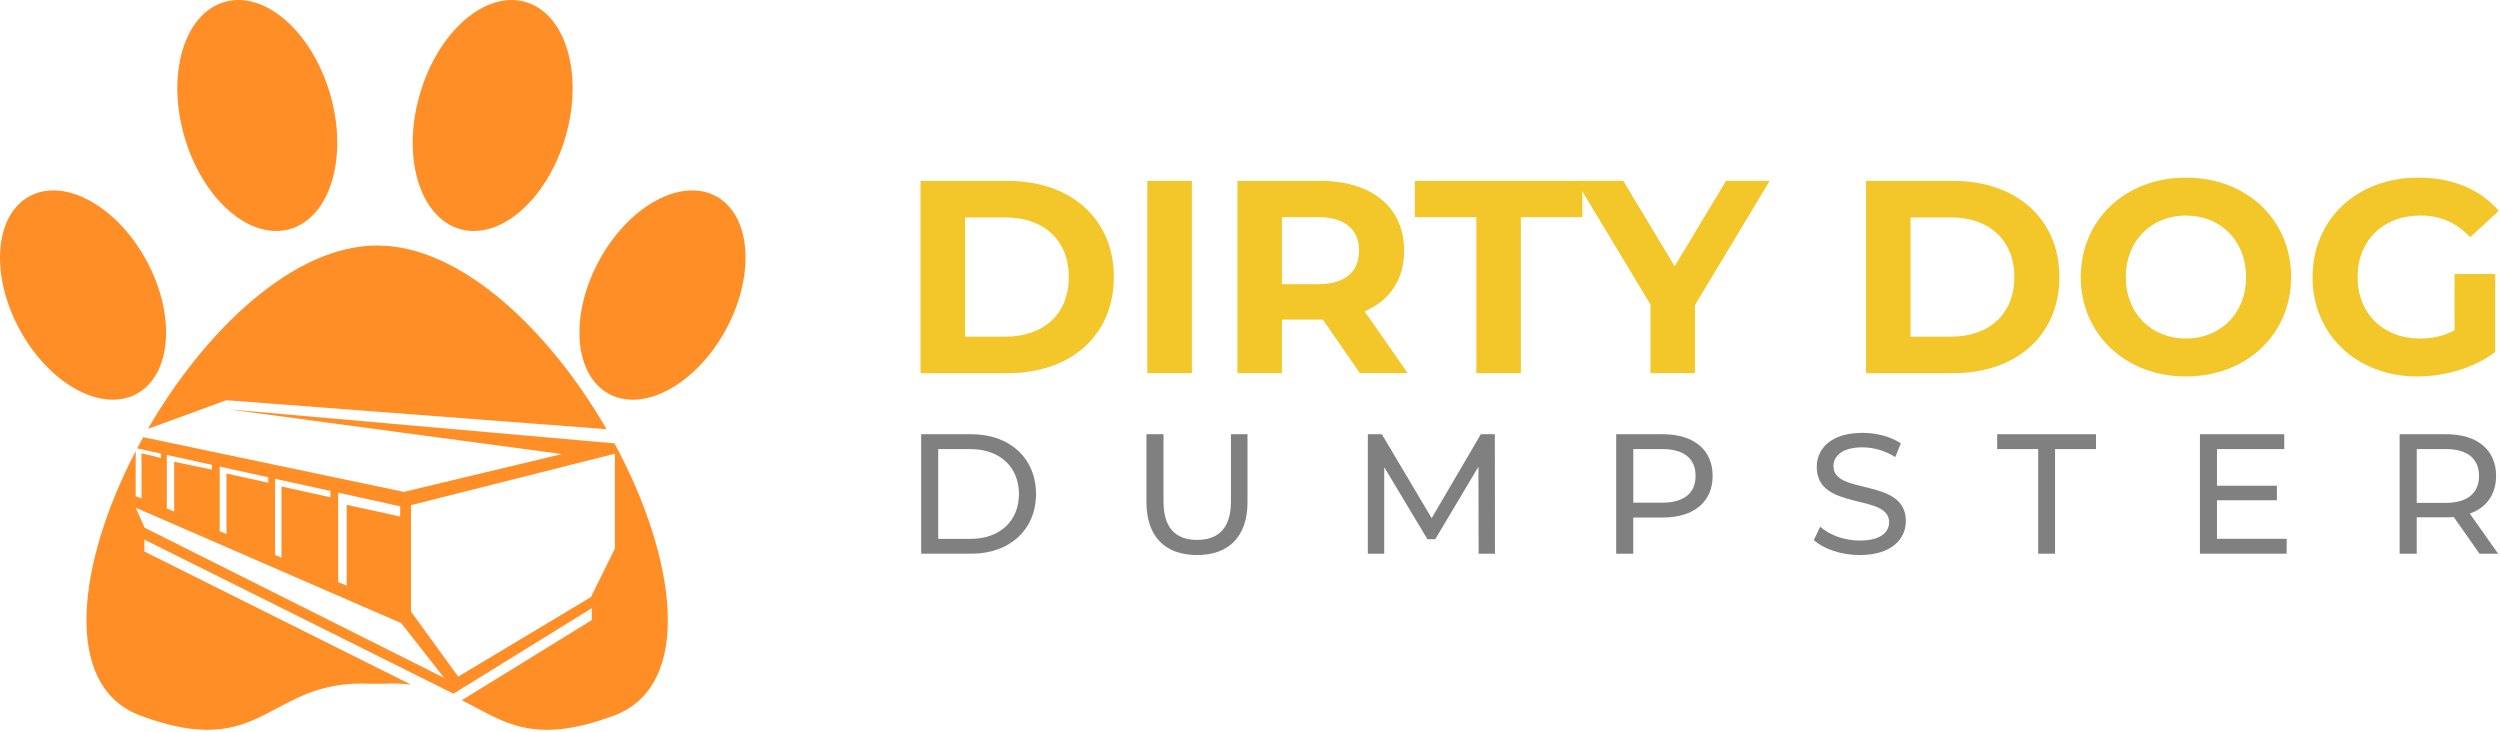
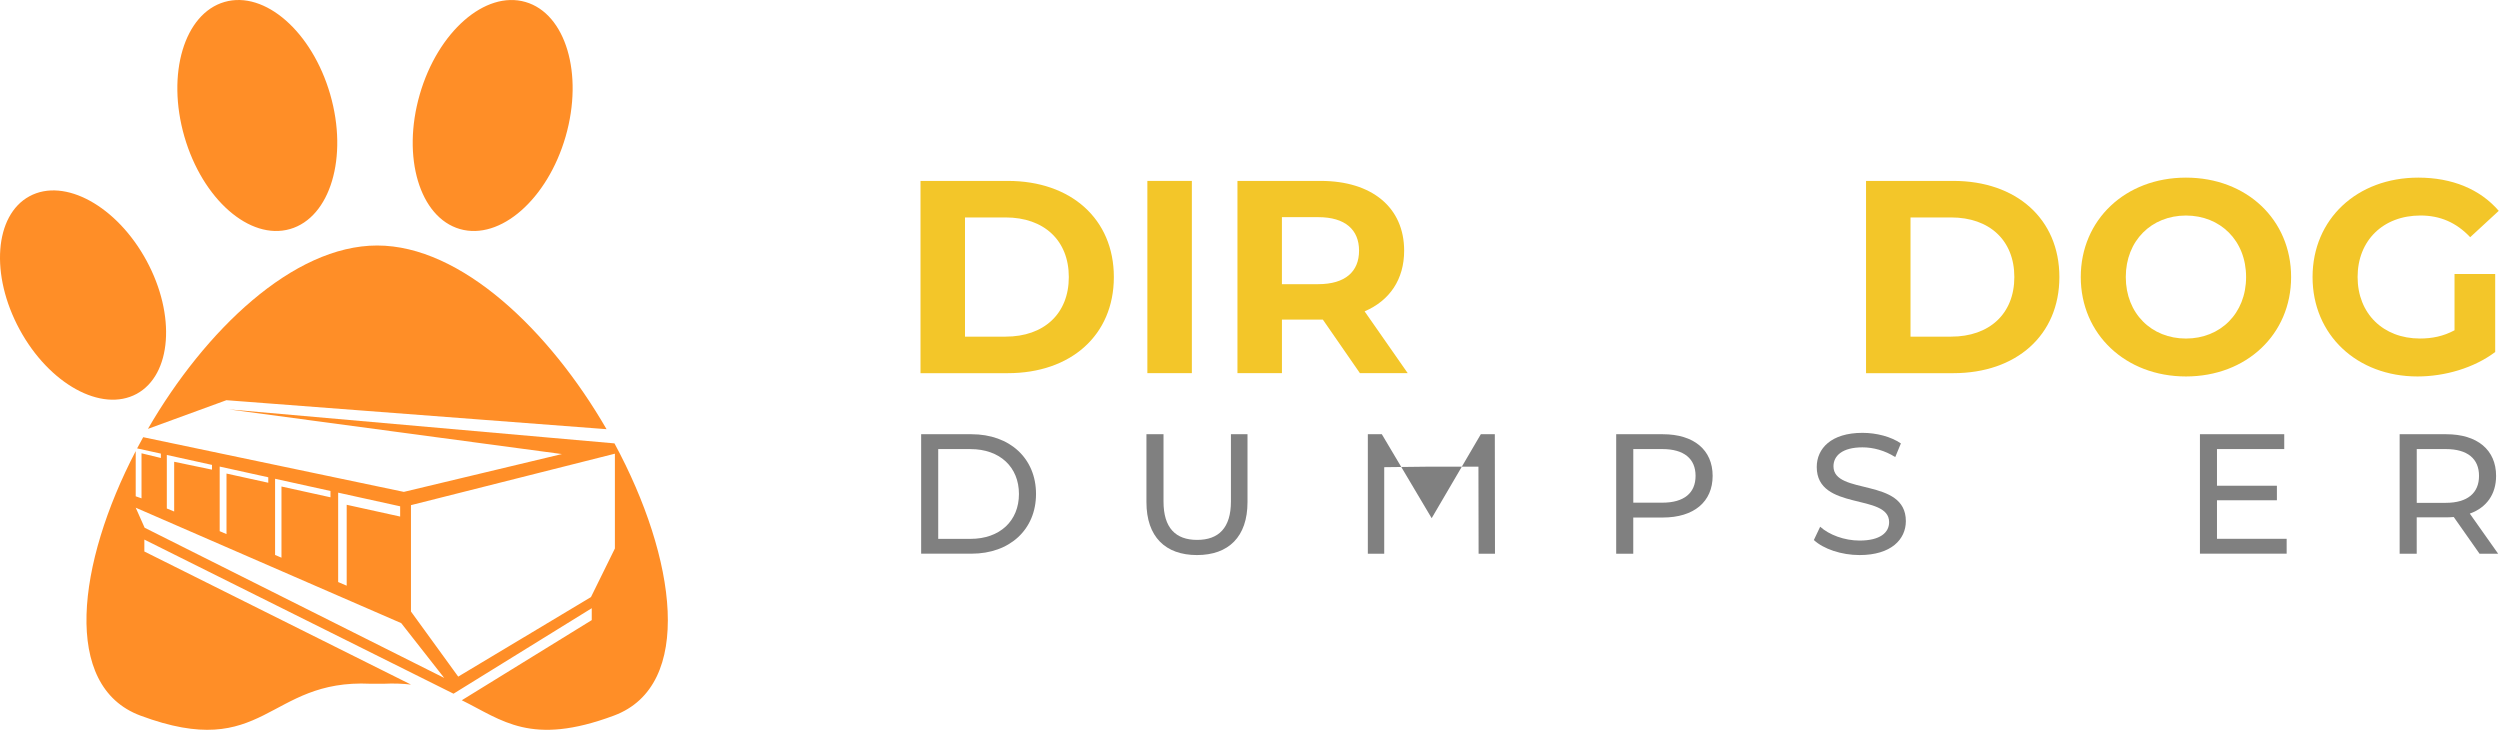
<svg xmlns="http://www.w3.org/2000/svg" width="943" height="276" viewBox="0 0 943 276" fill="none">
  <path d="M173.484 86.397C158.294 82.009 151.503 59.274 158.328 35.633C165.154 11.983 183.004 -3.643 198.195 0.744C213.385 5.124 220.168 27.85 213.351 51.508C206.517 75.158 188.675 90.776 173.484 86.397Z" fill="#FF8E27" />
-   <path d="M229.68 148.579C216.465 141.394 214.788 118.908 225.959 98.32C237.104 77.733 256.87 66.87 270.102 74.029C283.317 81.188 284.985 103.7 273.832 124.279C262.678 144.85 242.912 155.73 229.688 148.579H229.68Z" fill="#FF8E27" />
  <path d="M109.412 86.397C94.221 90.776 76.371 75.149 69.545 51.499C62.728 27.841 69.511 5.124 84.693 0.736C99.892 -3.643 117.734 11.975 124.56 35.625C131.394 59.274 124.594 82.001 109.412 86.397Z" fill="#FF8E27" />
  <path d="M85.42 150.957L99.961 152.069L228.79 161.888C207.338 124.767 174.023 92.606 142.265 92.606C110.533 92.606 77.26 124.698 55.8 161.768L85.42 150.948V150.957Z" fill="#FF8E27" />
  <path d="M231.775 167.242L86.207 154.404L211.949 171.271L152.324 185.538L54.013 164.907C53.234 166.31 52.465 167.721 51.721 169.133L60.676 171.1V172.751L53.38 170.98V187.975L51.19 187.206V170.15C29.08 212.617 23.264 258.822 52.918 269.907C100.115 287.535 100.714 256.034 139.759 257.907C140.615 257.941 143.908 257.941 144.763 257.907C148.518 257.727 151.905 257.864 155.027 258.223L54.449 208.024V203.534L171.064 261.662L223.205 229.416V233.906L174.186 264.134C189.402 271.601 200.179 281.642 231.613 269.907C261.951 258.574 255.151 210.479 231.775 167.234V167.242ZM127.554 185.828L150.938 190.978V194.844L130.77 190.404V220.923L127.554 219.545V185.837V185.828ZM103.759 180.594L124.654 185.196V187.582L106.171 183.511V210.359L103.759 209.324V180.585V180.594ZM82.863 175.992L101.193 180.029V182.091L85.437 178.627V201.464L82.863 200.36V175.992ZM62.925 171.604L79.963 175.359V177.155L65.697 174.179V192.936L62.925 191.807V171.613V171.604ZM54.56 199.077L51.19 191.499L151.34 235.044L167.549 255.709L54.569 199.069L54.56 199.077ZM231.946 206.87L222.914 225.216L172.835 255.221L155.018 230.665V190.541L231.938 171.134V206.861L231.946 206.87Z" fill="#FF8E27" />
  <path d="M11.118 74.029C24.341 66.861 44.099 77.732 55.261 98.311C66.424 118.899 64.747 141.386 51.541 148.57C38.309 155.721 18.542 144.85 7.389 124.271C-3.773 103.692 -2.097 81.188 11.118 74.029Z" fill="#FF8E27" />
  <path d="M347.217 68.24H380.157C403.877 68.24 420.147 82.54 420.147 104.5C420.147 126.46 403.887 140.76 380.157 140.76H347.217V68.25V68.24ZM379.327 126.98C393.727 126.98 403.157 118.38 403.157 104.5C403.157 90.62 393.727 82.02 379.327 82.02H363.997V126.98H379.327Z" fill="#F3C629" />
  <path d="M432.787 68.24H449.567V140.75H432.787V68.24Z" fill="#F3C629" />
  <path d="M512.957 140.75L498.977 120.55H483.547V140.75H466.767V68.24H498.157C517.527 68.24 529.647 78.29 529.647 94.55C529.647 105.43 524.157 113.4 514.727 117.44L530.987 140.75H512.967H512.957ZM497.207 81.91H483.537V107.19H497.207C507.467 107.19 512.637 102.42 512.637 94.55C512.637 86.68 507.457 81.91 497.207 81.91Z" fill="#F3C629" />
-   <path d="M556.877 81.91H533.677V68.24H596.867V81.91H573.667V140.75H556.887V81.91H556.877Z" fill="#F3C629" />
-   <path d="M639.337 115.06V140.75H622.557V114.85L594.487 68.23H612.307L631.677 100.45L651.047 68.23H667.517L639.337 115.05V115.06Z" fill="#F3C629" />
  <path d="M703.867 68.24H736.807C760.527 68.24 776.797 82.54 776.797 104.5C776.797 126.46 760.537 140.76 736.807 140.76H703.867V68.25V68.24ZM735.977 126.98C750.377 126.98 759.807 118.38 759.807 104.5C759.807 90.62 750.377 82.02 735.977 82.02H720.647V126.98H735.977Z" fill="#F3C629" />
  <path d="M784.867 104.5C784.867 82.95 801.647 67 824.537 67C847.427 67 864.207 82.85 864.207 104.5C864.207 126.15 847.327 142 824.537 142C801.747 142 784.867 126.05 784.867 104.5ZM847.227 104.5C847.227 90.72 837.487 81.3 824.537 81.3C811.587 81.3 801.847 90.73 801.847 104.5C801.847 118.27 811.587 127.7 824.537 127.7C837.487 127.7 847.227 118.27 847.227 104.5Z" fill="#F3C629" />
  <path d="M925.857 103.36H941.187V132.78C933.207 138.79 922.227 142 911.867 142C889.077 142 872.297 126.36 872.297 104.5C872.297 82.64 889.077 67 912.177 67C924.917 67 935.487 71.35 942.527 79.53L931.757 89.47C926.477 83.88 920.367 81.29 913.007 81.29C898.917 81.29 889.287 90.72 889.287 104.49C889.287 118.26 898.917 127.69 912.797 127.69C917.357 127.69 921.607 126.86 925.847 124.58V103.34L925.857 103.36Z" fill="#F3C629" />
  <path d="M347.457 163.79H366.447C380.937 163.79 390.787 172.93 390.787 186.32C390.787 199.71 380.937 208.85 366.447 208.85H347.457V163.78V163.79ZM366.067 203.26C377.207 203.26 384.347 196.44 384.347 186.33C384.347 176.22 377.197 169.4 366.067 169.4H353.897V203.26H366.067Z" fill="#808080" />
  <path d="M432.437 189.41V163.79H438.877V189.16C438.877 199.14 443.447 203.65 451.557 203.65C459.667 203.65 464.307 199.14 464.307 189.16V163.79H470.557V189.41C470.557 202.48 463.407 209.37 451.497 209.37C439.587 209.37 432.437 202.48 432.437 189.41Z" fill="#808080" />
-   <path d="M557.727 208.86L557.667 176.03L541.377 203.39H538.417L522.127 176.22V208.86H515.947V163.79H521.227L540.027 195.46L558.567 163.79H563.847L563.907 208.86H557.727Z" fill="#808080" />
+   <path d="M557.727 208.86L557.667 176.03H538.417L522.127 176.22V208.86H515.947V163.79H521.227L540.027 195.46L558.567 163.79H563.847L563.907 208.86H557.727Z" fill="#808080" />
  <path d="M646.007 179.5C646.007 189.29 638.927 195.21 627.207 195.21H616.067V208.86H609.627V163.79H627.207C638.927 163.79 646.007 169.71 646.007 179.5ZM639.567 179.5C639.567 173.06 635.257 169.39 627.017 169.39H616.077V189.61H627.017C635.257 189.61 639.567 185.94 639.567 179.5Z" fill="#808080" />
  <path d="M684.187 203.7L686.567 198.68C689.917 201.71 695.647 203.9 701.437 203.9C709.227 203.9 712.577 200.87 712.577 196.95C712.577 185.94 685.277 192.89 685.277 176.15C685.277 169.2 690.687 163.27 702.527 163.27C707.807 163.27 713.277 164.69 717.017 167.26L714.887 172.41C710.957 169.9 706.517 168.74 702.527 168.74C694.867 168.74 691.587 171.96 691.587 175.89C691.587 186.9 718.887 180.01 718.887 196.56C718.887 203.45 713.347 209.37 701.437 209.37C694.547 209.37 687.787 207.05 684.187 203.7Z" fill="#808080" />
-   <path d="M768.787 169.39H753.337V163.79H790.617V169.39H775.167V208.86H768.797V169.39H768.787Z" fill="#808080" />
  <path d="M862.527 203.25V208.85H829.817V163.78H861.617V169.38H836.247V183.22H858.847V188.69H836.247V203.24H862.517L862.527 203.25Z" fill="#808080" />
  <path d="M935.277 208.86L925.557 195.02C924.657 195.08 923.687 195.15 922.727 195.15H911.587V208.86H905.147V163.79H922.727C934.447 163.79 941.527 169.71 941.527 179.5C941.527 186.45 937.917 191.48 931.607 193.73L942.297 208.86H935.277ZM935.087 179.5C935.087 173.06 930.777 169.39 922.537 169.39H911.597V189.67H922.537C930.777 189.67 935.087 185.94 935.087 179.5Z" fill="#808080" />
</svg>